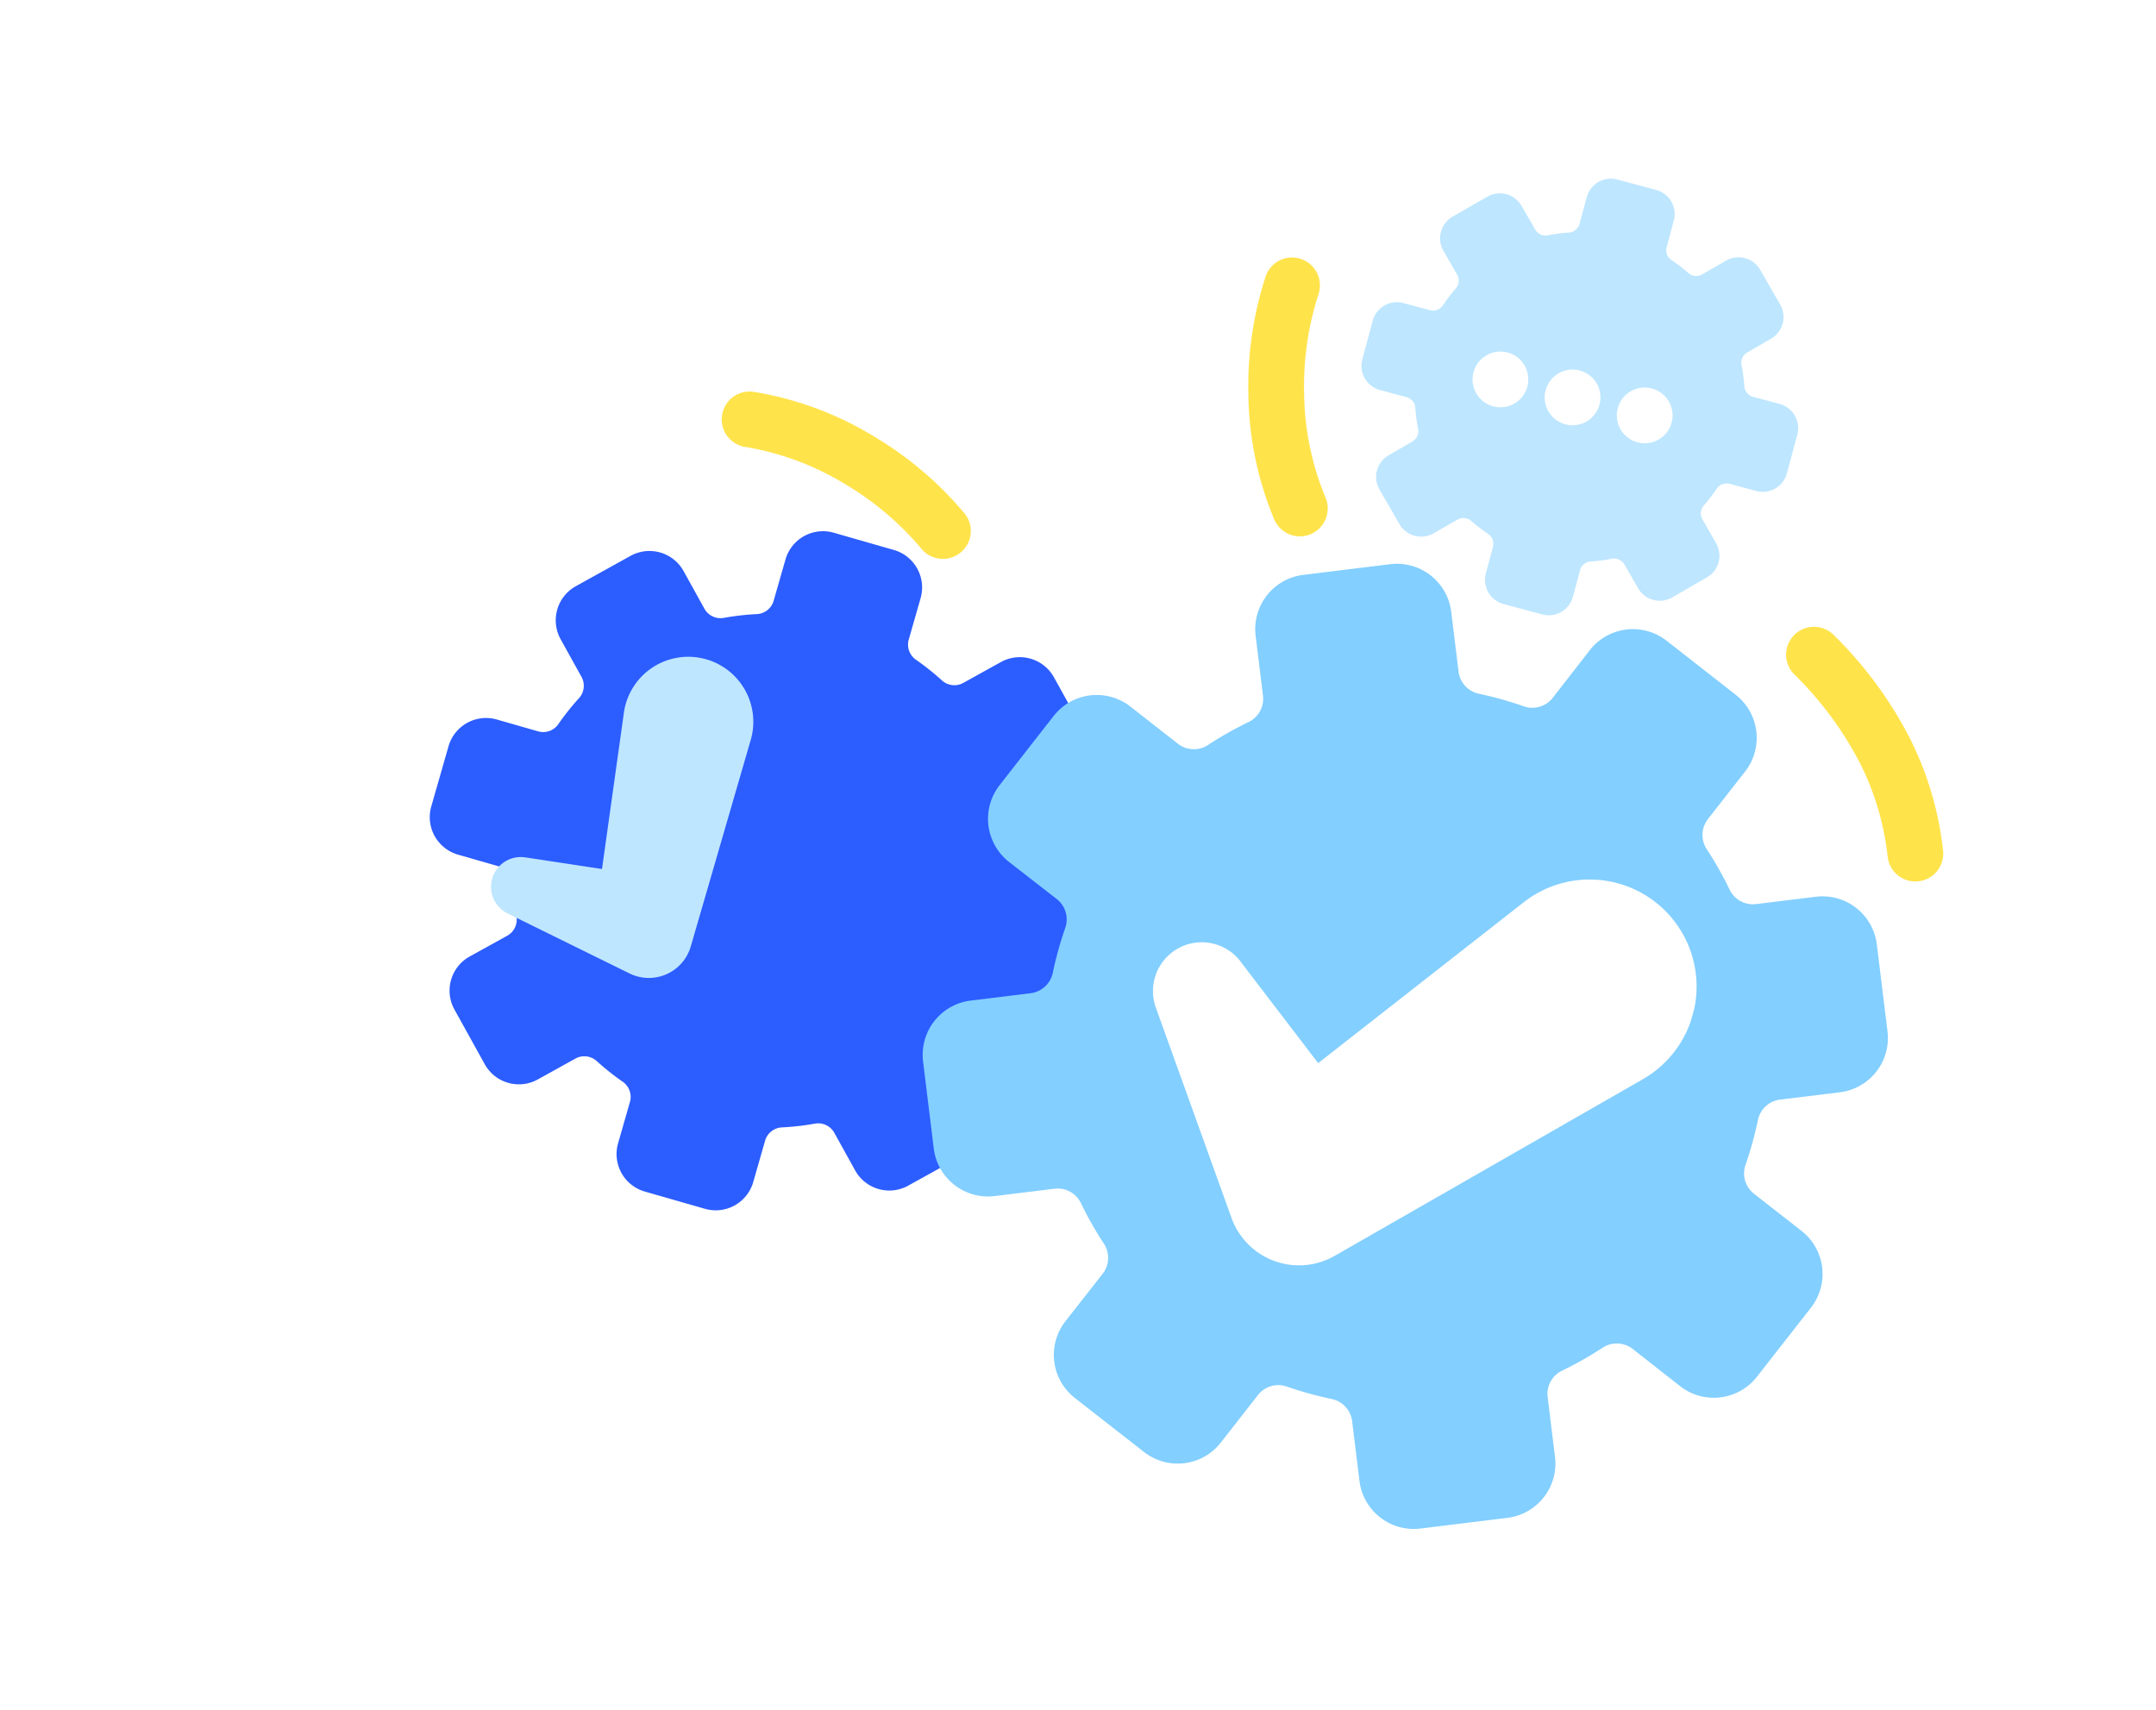
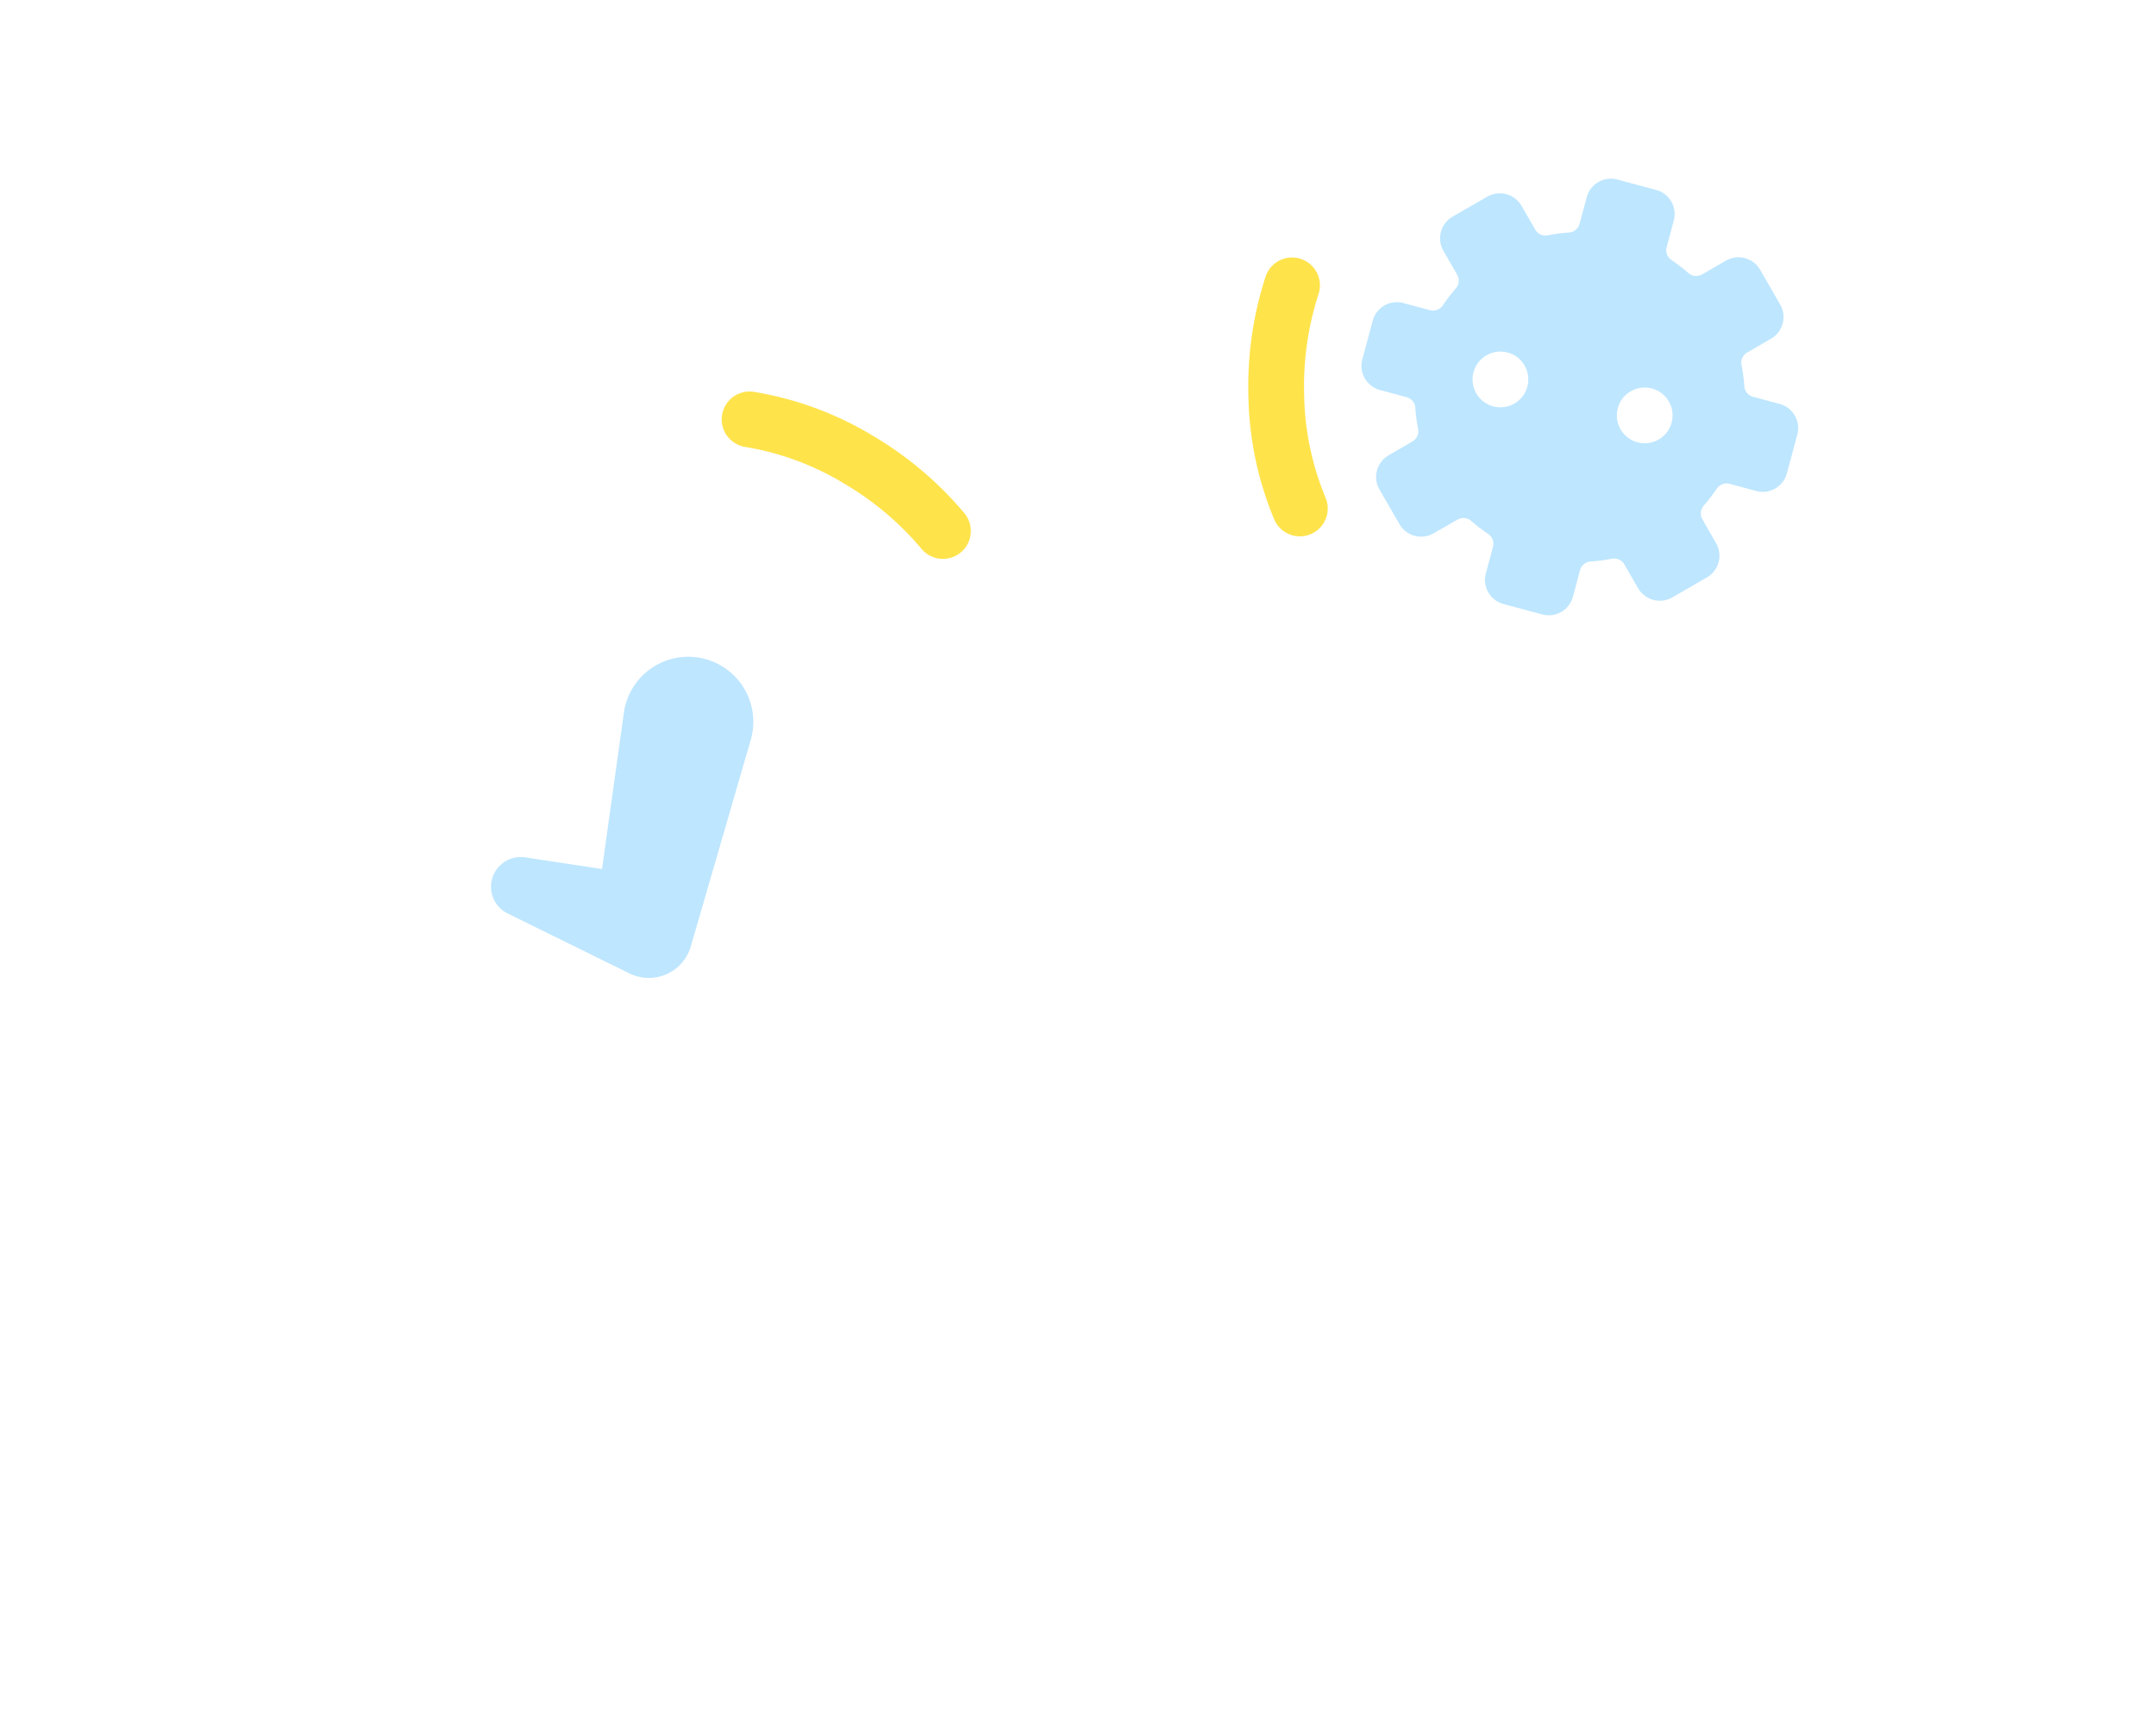
<svg xmlns="http://www.w3.org/2000/svg" width="116" height="92" viewBox="0 0 116 92">
  <defs>
    <clipPath id="clip-path">
      <rect id="Rectangle_6637" data-name="Rectangle 6637" width="116" height="92" transform="translate(856 1844)" fill="#fff" stroke="#707070" stroke-width="1" />
    </clipPath>
    <filter id="Path_2186" x="-18.919" y="-13.451" width="120.614" height="120.614" filterUnits="userSpaceOnUse">
      <feOffset dx="7" dy="2" input="SourceAlpha" />
      <feGaussianBlur stdDeviation="12.5" result="blur" />
      <feFlood flood-color="#fbe367" flood-opacity="0.302" />
      <feComposite operator="in" in2="blur" />
      <feComposite in="SourceGraphic" />
    </filter>
    <filter id="Path_2187" x="16.798" y="-2.497" width="117.62" height="117.62" filterUnits="userSpaceOnUse">
      <feOffset input="SourceAlpha" />
      <feGaussianBlur stdDeviation="10" result="blur-2" />
      <feFlood flood-color="#fbe367" flood-opacity="0.325" />
      <feComposite operator="in" in2="blur-2" />
      <feComposite in="SourceGraphic" />
    </filter>
    <clipPath id="clip-path-2">
      <rect id="Rectangle_5692" data-name="Rectangle 5692" width="28.361" height="24.638" fill="#fff" />
    </clipPath>
    <clipPath id="clip-path-3">
      <rect id="Rectangle_5692-2" data-name="Rectangle 5692" width="17.267" height="15" fill="#bee6ff" />
    </clipPath>
  </defs>
  <g id="Mask_Group_40" data-name="Mask Group 40" transform="translate(-856 -1844)" clip-path="url(#clip-path)">
    <g id="Group_13844" data-name="Group 13844" transform="translate(28.581 155.086)">
-       <path id="Path_2195" data-name="Path 2195" d="M-512.032-5742.2a16.168,16.168,0,0,0,1.892,5.585,20.149,20.149,0,0,0,3.932,4.92" transform="translate(619.151 -4021.729) rotate(-178)" fill="none" stroke="#ffe34b" stroke-linecap="round" stroke-width="3" />
      <path id="Path_2196" data-name="Path 2196" d="M-512.032-5742.2a17.583,17.583,0,0,0,1.892,5.585,16.493,16.493,0,0,0,3.932,4.92" transform="translate(-2518.197 -2940.824) rotate(149)" fill="none" stroke="#ffe34b" stroke-linecap="round" stroke-width="3" />
      <path id="Path_2197" data-name="Path 2197" d="M-512.032-5742.2a17.583,17.583,0,0,0,1.892,5.585,16.493,16.493,0,0,0,3.932,4.92" transform="translate(-1253.745 7053.064) rotate(27)" fill="none" stroke="#ffe34b" stroke-linecap="round" stroke-width="3" />
      <g transform="matrix(1, 0, 0, 1, 827.42, 1688.91)" filter="url(#Path_2186)">
-         <path id="Path_2186-2" data-name="Path 2186" d="M34.779,14.658H32.468a.993.993,0,0,1-.941-.671,13.785,13.785,0,0,0-.685-1.655.991.991,0,0,1,.191-1.139l1.634-1.634a2.1,2.1,0,0,0,0-2.969L30.288,4.211a2.1,2.1,0,0,0-2.969,0L25.685,5.845a.992.992,0,0,1-1.14.191,13.729,13.729,0,0,0-1.654-.686.99.99,0,0,1-.671-.94V2.1a2.1,2.1,0,0,0-2.1-2.1H16.757a2.1,2.1,0,0,0-2.1,2.1V4.41a.991.991,0,0,1-.671.94,13.782,13.782,0,0,0-1.655.686.991.991,0,0,1-1.139-.191L9.559,4.211a2.1,2.1,0,0,0-2.969,0L4.211,6.59a2.1,2.1,0,0,0,0,2.969l1.634,1.634a.991.991,0,0,1,.191,1.139,13.681,13.681,0,0,0-.685,1.655.993.993,0,0,1-.941.671H2.1a2.1,2.1,0,0,0-2.1,2.1v3.365a2.1,2.1,0,0,0,2.1,2.1H4.41a.992.992,0,0,1,.941.671,13.629,13.629,0,0,0,.685,1.654.992.992,0,0,1-.191,1.14L4.211,27.319a2.1,2.1,0,0,0,0,2.968L6.59,32.667a2.1,2.1,0,0,0,2.969,0l1.634-1.635a.992.992,0,0,1,1.139-.19,13.774,13.774,0,0,0,1.655.685.993.993,0,0,1,.671.941v2.311a2.1,2.1,0,0,0,2.1,2.1h3.365a2.1,2.1,0,0,0,2.1-2.1V32.468a.992.992,0,0,1,.671-.941,13.723,13.723,0,0,0,1.654-.685.993.993,0,0,1,1.14.19l1.634,1.635a2.1,2.1,0,0,0,2.969,0l2.379-2.379a2.1,2.1,0,0,0,0-2.969l-1.634-1.634a.992.992,0,0,1-.191-1.14,13.732,13.732,0,0,0,.685-1.654.992.992,0,0,1,.941-.671h2.311a2.1,2.1,0,0,0,2.1-2.1V16.757a2.1,2.1,0,0,0-2.1-2.1" transform="translate(21.75 22.05) rotate(16)" fill="#2c5dff" />
-       </g>
+         </g>
      <g transform="matrix(1, 0, 0, 1, 827.42, 1688.91)" filter="url(#Path_2187)">
-         <path id="Path_2187-2" data-name="Path 2187" d="M48.762,20.551H45.521A1.392,1.392,0,0,1,44.2,19.61a19.325,19.325,0,0,0-.96-2.32,1.389,1.389,0,0,1,.268-1.6L45.8,13.4a2.943,2.943,0,0,0,0-4.163L42.465,5.9a2.943,2.943,0,0,0-4.163,0L36.012,8.2a1.391,1.391,0,0,1-1.6.268A19.248,19.248,0,0,0,32.094,7.5a1.388,1.388,0,0,1-.941-1.318V2.943A2.943,2.943,0,0,0,28.211,0H23.494a2.943,2.943,0,0,0-2.943,2.943V6.183A1.39,1.39,0,0,1,19.61,7.5a19.323,19.323,0,0,0-2.32.961,1.389,1.389,0,0,1-1.6-.268L13.4,5.9a2.943,2.943,0,0,0-4.163,0L5.9,9.239a2.943,2.943,0,0,0,0,4.163L8.2,15.693a1.389,1.389,0,0,1,.268,1.6,19.177,19.177,0,0,0-.96,2.32,1.392,1.392,0,0,1-1.319.941H2.943A2.943,2.943,0,0,0,0,23.493v4.717a2.943,2.943,0,0,0,2.943,2.943H6.183a1.39,1.39,0,0,1,1.319.941,19.106,19.106,0,0,0,.96,2.319,1.39,1.39,0,0,1-.267,1.6L5.9,38.3a2.942,2.942,0,0,0,0,4.162L9.239,45.8a2.945,2.945,0,0,0,4.163,0l2.291-2.292a1.391,1.391,0,0,1,1.6-.267,19.314,19.314,0,0,0,2.32.96,1.392,1.392,0,0,1,.941,1.319v3.24A2.944,2.944,0,0,0,23.494,51.7h4.717a2.944,2.944,0,0,0,2.943-2.944v-3.24a1.39,1.39,0,0,1,.941-1.319,19.238,19.238,0,0,0,2.319-.96,1.392,1.392,0,0,1,1.6.267L38.3,45.8a2.945,2.945,0,0,0,4.163,0L45.8,42.465a2.943,2.943,0,0,0,0-4.163l-2.291-2.291a1.391,1.391,0,0,1-.268-1.6,19.253,19.253,0,0,0,.96-2.319,1.391,1.391,0,0,1,1.319-.941h3.241A2.943,2.943,0,0,0,51.7,28.211V23.494a2.943,2.943,0,0,0-2.943-2.943" transform="translate(46.8 33.8) rotate(-7)" fill="#83cfff" />
-       </g>
+         </g>
      <path id="Path_2188" data-name="Path 2188" d="M22.3,9.4H20.821a.637.637,0,0,1-.6-.43,8.841,8.841,0,0,0-.439-1.061.635.635,0,0,1,.122-.73L20.949,6.13a1.346,1.346,0,0,0,0-1.9L19.423,2.7a1.346,1.346,0,0,0-1.9,0L16.472,3.748a.636.636,0,0,1-.731.122,8.807,8.807,0,0,0-1.061-.44.635.635,0,0,1-.43-.6V1.346A1.346,1.346,0,0,0,12.9,0H10.746A1.346,1.346,0,0,0,9.4,1.346V2.828a.636.636,0,0,1-.43.6,8.838,8.838,0,0,0-1.061.44.636.636,0,0,1-.731-.122L6.13,2.7a1.346,1.346,0,0,0-1.9,0L2.7,4.226a1.346,1.346,0,0,0,0,1.9L3.748,7.178a.635.635,0,0,1,.122.73A8.773,8.773,0,0,0,3.431,8.97a.637.637,0,0,1-.6.43H1.346A1.346,1.346,0,0,0,0,10.746V12.9a1.346,1.346,0,0,0,1.346,1.346H2.828a.636.636,0,0,1,.6.43,8.738,8.738,0,0,0,.439,1.061.636.636,0,0,1-.122.731L2.7,17.519a1.346,1.346,0,0,0,0,1.9l1.525,1.526a1.347,1.347,0,0,0,1.9,0L7.178,19.9a.636.636,0,0,1,.731-.122,8.833,8.833,0,0,0,1.061.439.637.637,0,0,1,.43.6V22.3a1.346,1.346,0,0,0,1.346,1.346H12.9A1.346,1.346,0,0,0,14.25,22.3V20.821a.636.636,0,0,1,.43-.6,8.8,8.8,0,0,0,1.061-.439.637.637,0,0,1,.731.122l1.048,1.048a1.347,1.347,0,0,0,1.9,0l1.525-1.525a1.346,1.346,0,0,0,0-1.9L19.9,16.472a.636.636,0,0,1-.122-.731,8.8,8.8,0,0,0,.439-1.061.636.636,0,0,1,.6-.43H22.3A1.346,1.346,0,0,0,23.649,12.9V10.746A1.346,1.346,0,0,0,22.3,9.4" transform="matrix(0.966, 0.259, -0.259, 0.966, 904.058, 1695.791)" fill="#bee6ff" />
      <circle id="Ellipse_88" data-name="Ellipse 88" cx="1.5" cy="1.5" r="1.5" transform="translate(907.055 1707.512) rotate(14)" fill="#fff" />
-       <circle id="Ellipse_89" data-name="Ellipse 89" cx="1.5" cy="1.5" r="1.5" transform="translate(910.936 1708.479) rotate(14)" fill="#fff" />
      <circle id="Ellipse_90" data-name="Ellipse 90" cx="1.5" cy="1.5" r="1.5" transform="translate(914.817 1709.447) rotate(14)" fill="#fff" />
      <g id="Group_13830" data-name="Group 13830" transform="translate(892.792 1730.229) rotate(16)">
        <g id="Group_13829" data-name="Group 13829" clip-path="url(#clip-path-2)">
-           <path id="Path_2191" data-name="Path 2191" d="M4.192,9.643l9.659,7.174-6.553.26,10.659-14.7a5.754,5.754,0,1,1,8.785,7.387L14.088,22.787l-.671.69a3.859,3.859,0,0,1-5.882-.431L.5,13.287a2.626,2.626,0,0,1,3.7-3.644" transform="translate(0 0)" fill="#fff" />
-         </g>
+           </g>
      </g>
      <g id="Group_13831" data-name="Group 13831" transform="matrix(0.883, -0.469, 0.469, 0.883, 850.663, 1731.058)">
        <g id="Group_13829-2" data-name="Group 13829" clip-path="url(#clip-path-3)">
          <path id="Path_2191-2" data-name="Path 2191" d="M2.552,5.871l5.88,4.368-3.99.158,6.489-8.95a3.5,3.5,0,1,1,5.348,4.5l-7.7,7.928-.408.42a2.35,2.35,0,0,1-3.581-.262L.3,8.09a1.6,1.6,0,0,1,2.25-2.218" transform="translate(0 0)" fill="#bee6ff" />
        </g>
      </g>
    </g>
  </g>
</svg>